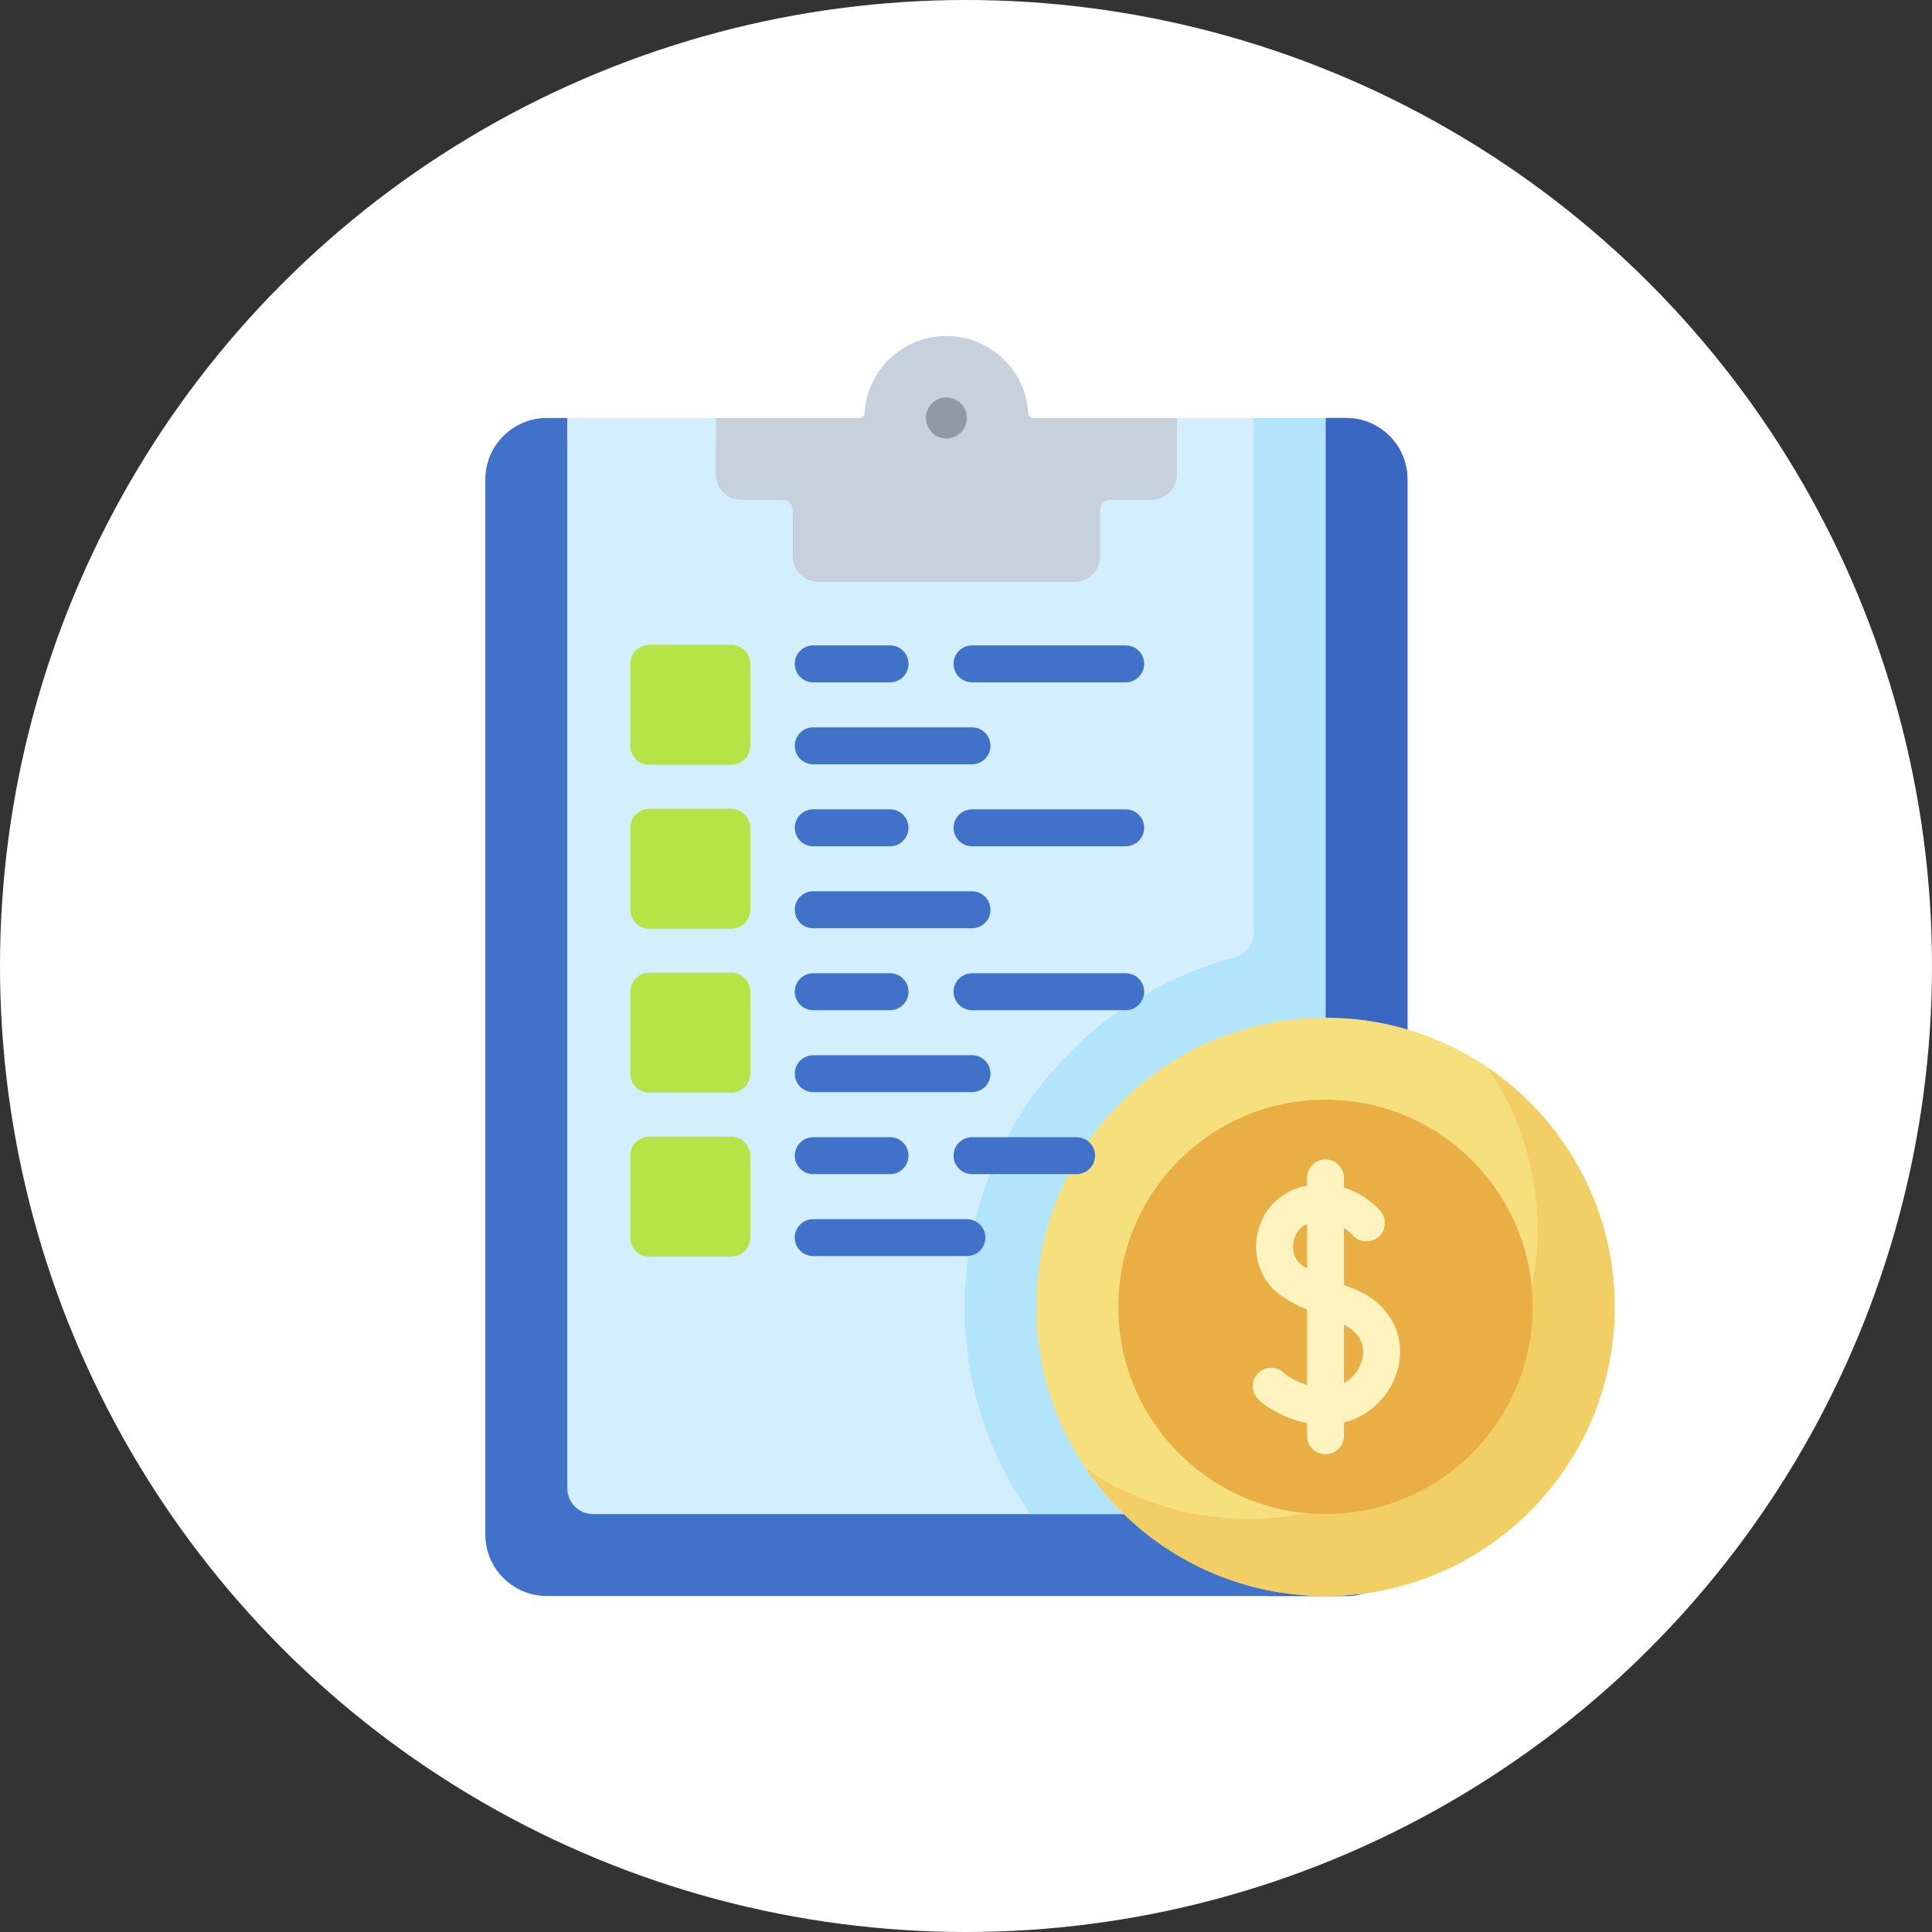
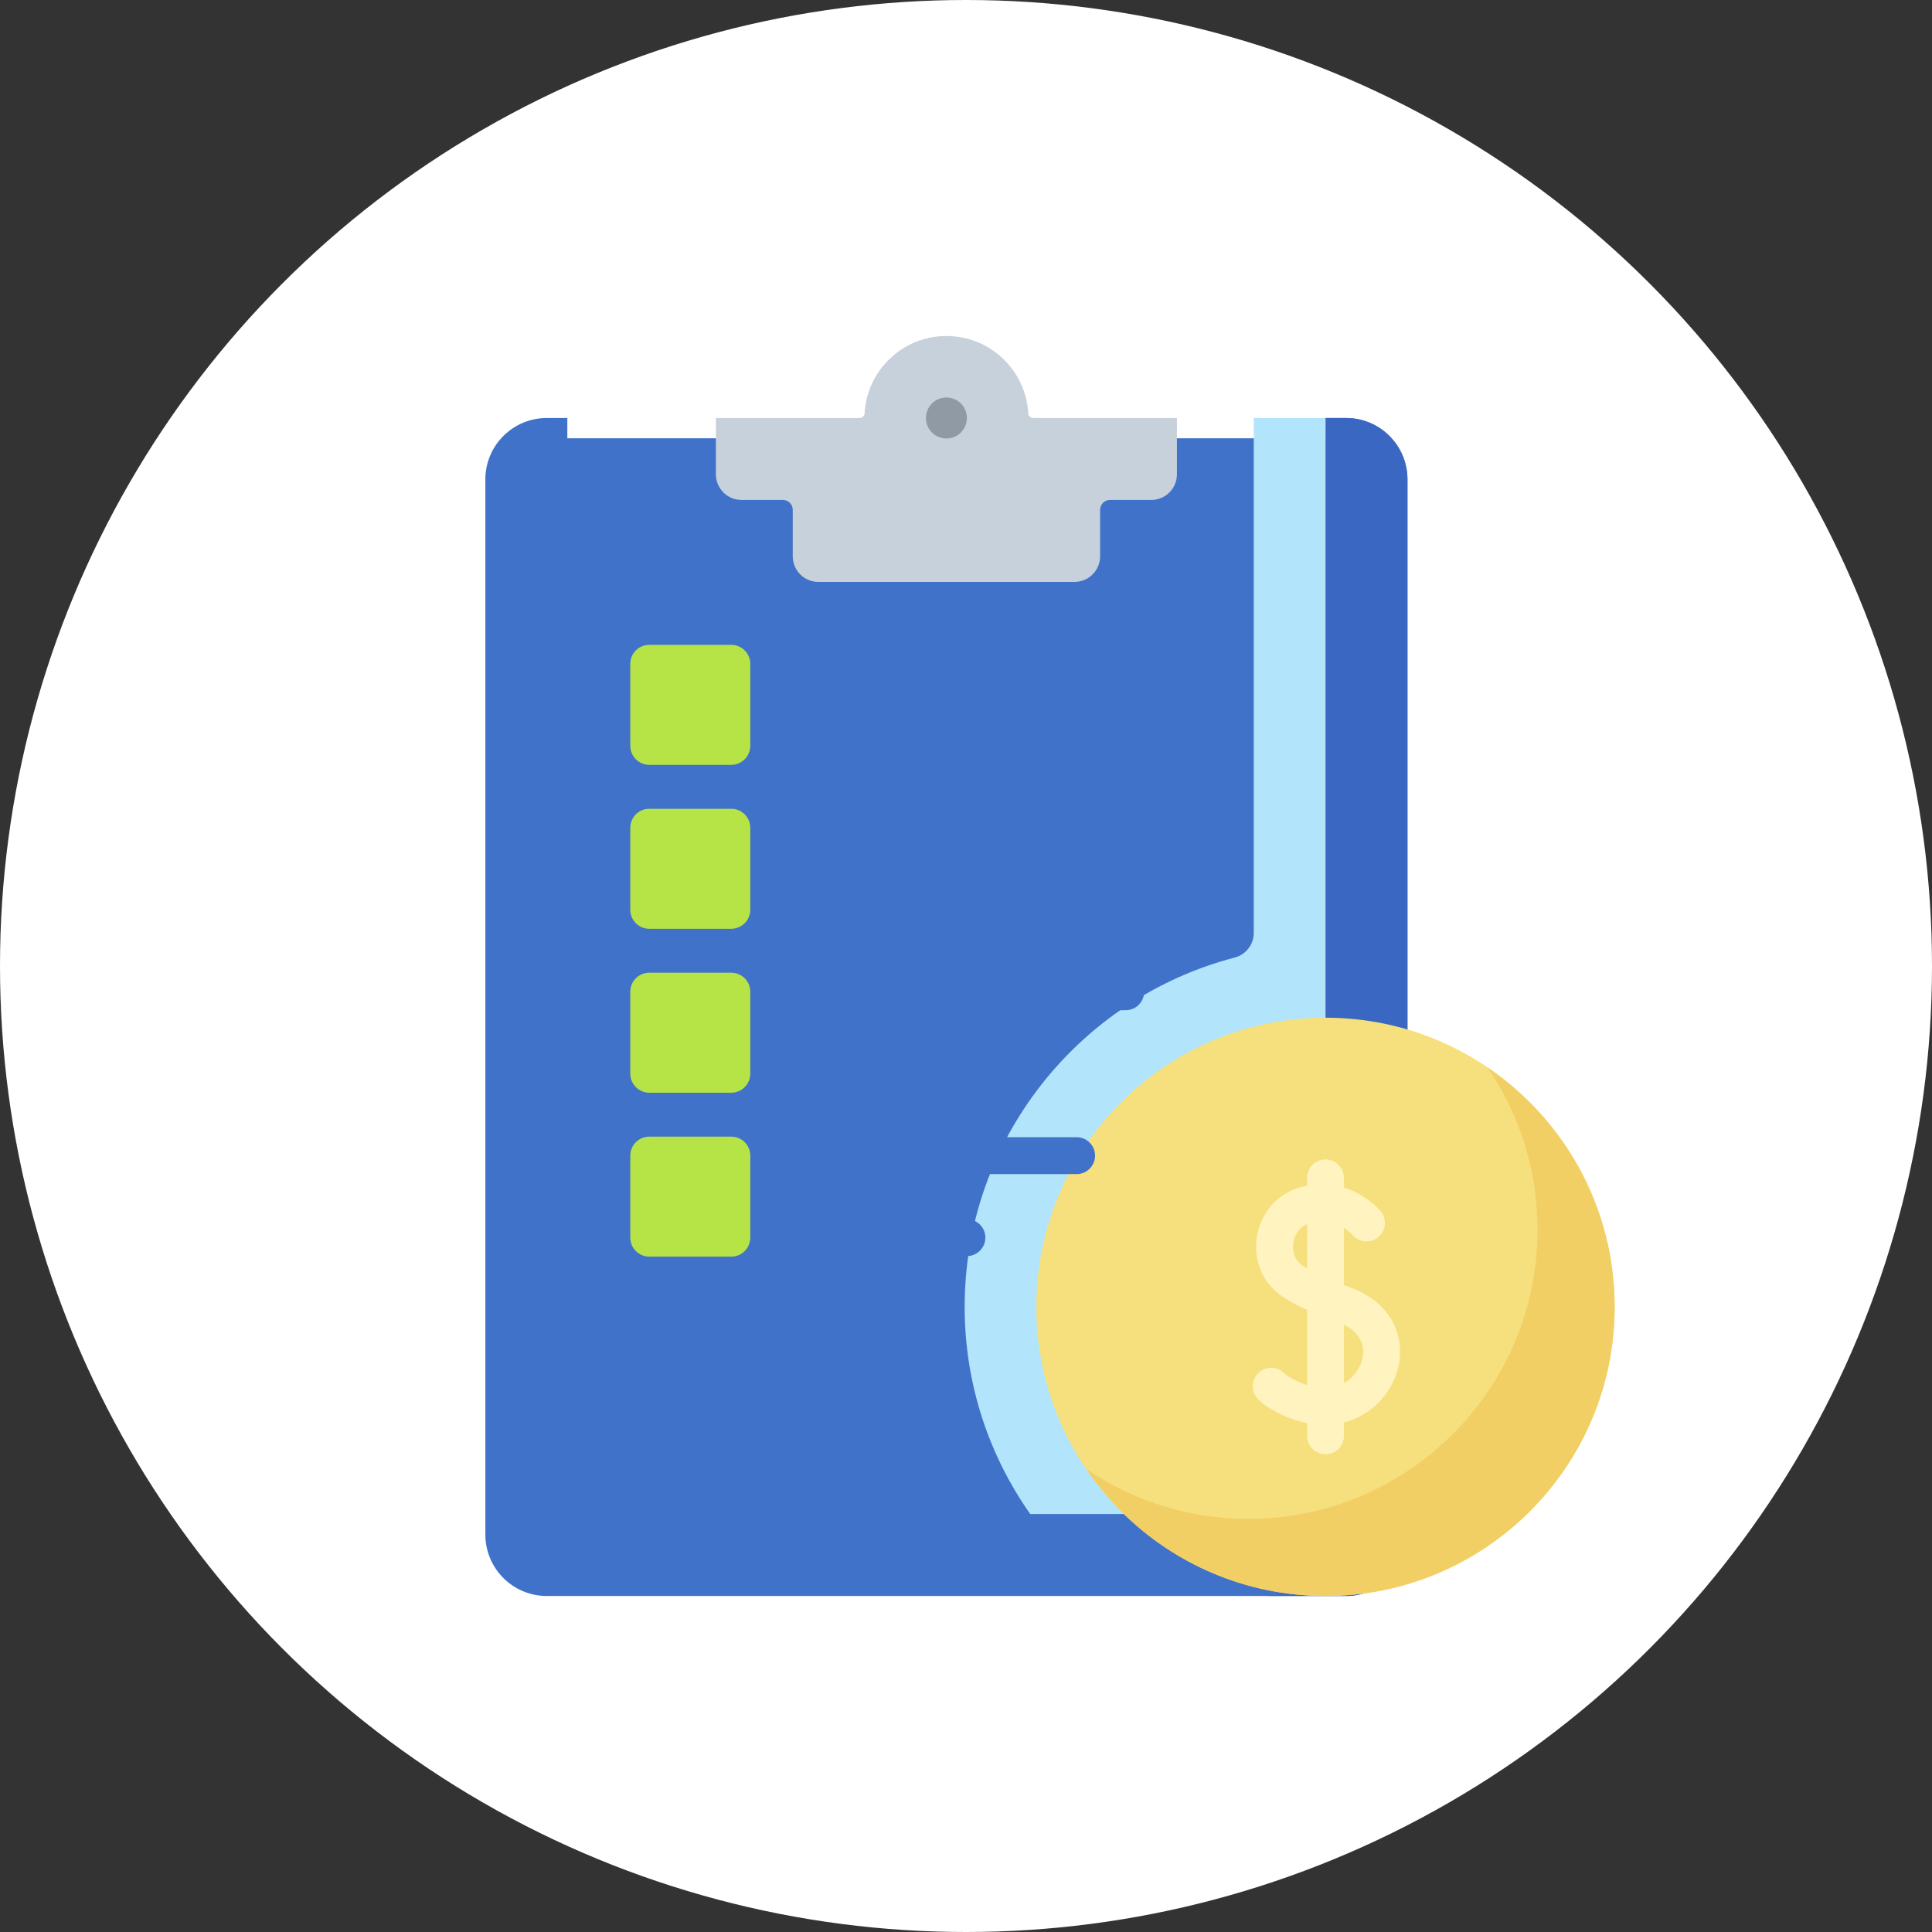
<svg xmlns="http://www.w3.org/2000/svg" width="46" height="46" viewBox="0 0 46 46" fill="none">
  <rect x="0" y="0" width="46" height="46" fill="#333333" stroke="none" />
  <circle cx="23" cy="23" r="23" fill="white" />
  <path d="M33.511 11.416V36.536C33.511 37.345 32.856 38 32.048 38H13.02C12.211 38 11.556 37.345 11.556 36.536V11.416C11.556 10.607 12.211 9.952 13.02 9.952H13.508V10.435H31.56V9.952H32.048C32.856 9.952 33.511 10.607 33.511 11.416Z" fill="#4172CA" />
  <path d="M32.047 9.952H31.56V36.536C31.56 37.345 30.904 38 30.096 38H32.047C32.856 38 33.511 37.345 33.511 36.536V11.415C33.511 10.607 32.856 9.952 32.047 9.952Z" fill="#3A67C1" />
-   <path d="M31.56 9.952V35.438C31.56 35.776 31.287 36.049 30.95 36.049H14.118C13.781 36.049 13.508 35.776 13.508 35.438V9.952H17.045V10.435H28.022V9.952H31.56Z" fill="#D3EEFD" />
  <path d="M29.852 9.952V22.211C29.852 22.488 29.664 22.73 29.395 22.8C25.702 23.762 22.968 27.126 22.968 31.116C22.968 32.95 23.546 34.651 24.529 36.048H30.95C31.287 36.048 31.56 35.776 31.56 35.439V9.952H29.852Z" fill="#B2E5FB" />
  <path d="M17.411 23.16H15.459C15.4 23.16 15.341 23.171 15.286 23.194C15.231 23.217 15.181 23.25 15.139 23.292C15.097 23.334 15.064 23.384 15.041 23.439C15.018 23.494 15.007 23.553 15.007 23.612V25.564C15.007 25.684 15.054 25.799 15.139 25.884C15.224 25.969 15.339 26.017 15.459 26.017H17.411C17.47 26.017 17.529 26.005 17.584 25.982C17.639 25.96 17.689 25.926 17.731 25.884C17.773 25.842 17.806 25.792 17.829 25.737C17.852 25.682 17.864 25.623 17.864 25.564V23.612C17.864 23.492 17.816 23.377 17.731 23.292C17.646 23.207 17.531 23.16 17.411 23.16Z" fill="#B6E446" />
  <path d="M31.56 38C35.362 38 38.444 34.918 38.444 31.116C38.444 27.314 35.362 24.231 31.56 24.231C27.758 24.231 24.675 27.314 24.675 31.116C24.675 34.918 27.758 38 31.56 38Z" fill="#F6DF7D" />
  <path d="M35.42 25.419C36.169 26.521 36.608 27.85 36.608 29.28C36.608 33.076 33.52 36.164 29.724 36.164C28.294 36.164 26.965 35.726 25.863 34.977C27.102 36.8 29.193 38 31.56 38C35.356 38 38.444 34.912 38.444 31.116C38.444 28.75 37.244 26.659 35.42 25.419Z" fill="#F2CF64" />
-   <path d="M31.56 36.048C34.284 36.048 36.492 33.84 36.492 31.116C36.492 28.392 34.284 26.183 31.56 26.183C28.835 26.183 26.627 28.392 26.627 31.116C26.627 33.84 28.835 36.048 31.56 36.048Z" fill="#EAAF44" />
  <path d="M24.599 9.952C24.569 9.952 24.541 9.94 24.519 9.92C24.497 9.9 24.484 9.872 24.482 9.842C24.426 8.815 23.575 8 22.534 8C21.493 8 20.642 8.815 20.585 9.842C20.583 9.872 20.57 9.9 20.549 9.92C20.527 9.94 20.498 9.952 20.468 9.952H17.045V11.293C17.045 11.63 17.318 11.903 17.655 11.903H18.64C18.702 11.903 18.762 11.928 18.806 11.972C18.85 12.016 18.875 12.075 18.875 12.138V13.245C18.875 13.582 19.148 13.855 19.484 13.855H25.583C25.92 13.855 26.193 13.582 26.193 13.245V12.138C26.193 12.075 26.218 12.016 26.261 11.972C26.305 11.928 26.365 11.903 26.427 11.903H27.413C27.749 11.903 28.022 11.63 28.022 11.293V9.952H24.599Z" fill="#C7D1DB" />
  <path d="M22.534 10.44C22.803 10.44 23.021 10.221 23.021 9.952C23.021 9.682 22.803 9.464 22.534 9.464C22.264 9.464 22.046 9.682 22.046 9.952C22.046 10.221 22.264 10.44 22.534 10.44Z" fill="#8F9AA5" />
  <path d="M23.144 18.197H19.362C19.12 18.197 18.923 18 18.923 17.758C18.923 17.515 19.12 17.318 19.362 17.318H23.144C23.386 17.318 23.583 17.515 23.583 17.758C23.583 18 23.386 18.197 23.144 18.197ZM26.803 16.246H23.144C22.901 16.246 22.704 16.049 22.704 15.806C22.704 15.563 22.901 15.367 23.144 15.367H26.803C27.046 15.367 27.242 15.563 27.242 15.806C27.242 16.049 27.046 16.246 26.803 16.246ZM21.192 16.246H19.362C19.12 16.246 18.923 16.049 18.923 15.806C18.923 15.563 19.12 15.367 19.362 15.367H21.192C21.435 15.367 21.631 15.563 21.631 15.806C21.631 16.049 21.435 16.246 21.192 16.246ZM23.144 22.101H19.362C19.12 22.101 18.923 21.904 18.923 21.661C18.923 21.418 19.12 21.221 19.362 21.221H23.144C23.386 21.221 23.583 21.418 23.583 21.661C23.583 21.904 23.386 22.101 23.144 22.101ZM26.803 20.149H23.144C22.901 20.149 22.704 19.952 22.704 19.709C22.704 19.467 22.901 19.27 23.144 19.27H26.803C27.046 19.27 27.242 19.467 27.242 19.709C27.242 19.952 27.046 20.149 26.803 20.149ZM21.192 20.149H19.362C19.12 20.149 18.923 19.952 18.923 19.709C18.923 19.467 19.12 19.27 19.362 19.27H21.192C21.435 19.27 21.631 19.467 21.631 19.709C21.631 19.952 21.435 20.149 21.192 20.149ZM23.144 26.003H19.362C19.12 26.003 18.923 25.807 18.923 25.564C18.923 25.321 19.12 25.125 19.362 25.125H23.144C23.386 25.125 23.583 25.321 23.583 25.564C23.583 25.807 23.386 26.003 23.144 26.003ZM26.803 24.052H23.144C22.901 24.052 22.704 23.855 22.704 23.612C22.704 23.37 22.901 23.173 23.144 23.173H26.803C27.046 23.173 27.242 23.37 27.242 23.612C27.242 23.855 27.046 24.052 26.803 24.052ZM21.192 24.052H19.362C19.12 24.052 18.923 23.855 18.923 23.612C18.923 23.37 19.12 23.173 19.362 23.173H21.192C21.435 23.173 21.631 23.37 21.631 23.612C21.631 23.855 21.435 24.052 21.192 24.052Z" fill="#4172CA" />
  <path d="M17.411 15.354H15.459C15.4 15.354 15.341 15.365 15.286 15.388C15.231 15.411 15.181 15.444 15.139 15.486C15.097 15.528 15.064 15.578 15.041 15.633C15.018 15.688 15.007 15.747 15.007 15.806V17.758C15.007 17.878 15.054 17.993 15.139 18.078C15.224 18.163 15.339 18.211 15.459 18.211H17.411C17.47 18.211 17.529 18.199 17.584 18.176C17.639 18.153 17.689 18.12 17.731 18.078C17.773 18.036 17.806 17.986 17.829 17.931C17.852 17.876 17.864 17.817 17.864 17.758V15.806C17.864 15.686 17.816 15.571 17.731 15.486C17.646 15.401 17.531 15.354 17.411 15.354ZM17.411 19.257H15.459C15.4 19.257 15.341 19.268 15.286 19.291C15.231 19.314 15.181 19.347 15.139 19.389C15.097 19.431 15.064 19.481 15.041 19.536C15.018 19.591 15.007 19.65 15.007 19.709V21.661C15.007 21.781 15.054 21.896 15.139 21.981C15.224 22.066 15.339 22.114 15.459 22.114H17.411C17.47 22.114 17.529 22.102 17.584 22.079C17.639 22.056 17.689 22.023 17.731 21.981C17.773 21.939 17.806 21.889 17.829 21.834C17.852 21.779 17.864 21.72 17.864 21.661V19.709C17.864 19.589 17.816 19.474 17.731 19.389C17.646 19.304 17.531 19.257 17.411 19.257ZM17.411 27.063H15.459C15.4 27.063 15.341 27.075 15.286 27.097C15.231 27.12 15.181 27.153 15.139 27.195C15.097 27.238 15.064 27.287 15.041 27.342C15.018 27.397 15.007 27.456 15.007 27.516V29.467C15.007 29.587 15.054 29.703 15.139 29.787C15.224 29.872 15.339 29.92 15.459 29.92H17.411C17.47 29.92 17.529 29.908 17.584 29.886C17.639 29.863 17.689 29.829 17.731 29.787C17.773 29.745 17.806 29.695 17.829 29.64C17.852 29.586 17.864 29.527 17.864 29.467V27.516C17.864 27.396 17.816 27.28 17.731 27.195C17.646 27.111 17.531 27.063 17.411 27.063Z" fill="#B6E446" />
  <path d="M23.022 29.907H19.362C19.12 29.907 18.923 29.71 18.923 29.467C18.923 29.224 19.12 29.028 19.362 29.028H23.022C23.264 29.028 23.461 29.224 23.461 29.467C23.461 29.71 23.264 29.907 23.022 29.907ZM25.633 27.955H23.144C22.901 27.955 22.704 27.758 22.704 27.516C22.704 27.273 22.901 27.076 23.144 27.076H25.633C25.75 27.076 25.861 27.122 25.944 27.205C26.026 27.287 26.073 27.399 26.073 27.516C26.073 27.632 26.026 27.744 25.944 27.826C25.861 27.909 25.75 27.955 25.633 27.955ZM21.192 27.955H19.362C19.12 27.955 18.923 27.758 18.923 27.516C18.923 27.273 19.12 27.076 19.362 27.076H21.192C21.435 27.076 21.631 27.273 21.631 27.516C21.631 27.758 21.435 27.955 21.192 27.955Z" fill="#4172CA" />
  <path d="M32.21 30.677C32.14 30.65 32.069 30.623 31.999 30.596V29.236C32.12 29.314 32.191 29.393 32.2 29.403C32.275 29.491 32.382 29.546 32.497 29.556C32.612 29.566 32.727 29.529 32.816 29.456C32.905 29.382 32.961 29.276 32.972 29.16C32.983 29.046 32.949 28.931 32.876 28.841C32.856 28.817 32.539 28.441 31.999 28.274V28.045C31.999 27.802 31.802 27.605 31.56 27.605C31.317 27.605 31.12 27.802 31.12 28.045V28.229C31.087 28.235 31.054 28.242 31.02 28.251C30.462 28.39 30.058 28.809 29.94 29.372C29.825 29.915 30.018 30.474 30.431 30.794C30.62 30.941 30.845 31.064 31.12 31.186V32.977C30.872 32.898 30.655 32.772 30.576 32.694C30.535 32.653 30.487 32.621 30.433 32.599C30.38 32.577 30.323 32.566 30.265 32.566C30.207 32.566 30.15 32.578 30.097 32.6C30.044 32.623 29.995 32.655 29.955 32.697C29.914 32.737 29.882 32.786 29.86 32.84C29.838 32.893 29.827 32.95 29.828 33.008C29.828 33.066 29.839 33.123 29.862 33.176C29.884 33.229 29.917 33.277 29.958 33.318C30.192 33.55 30.648 33.788 31.12 33.883V34.186C31.12 34.428 31.317 34.625 31.56 34.625C31.802 34.625 31.999 34.428 31.999 34.186V33.869C32.726 33.683 33.197 33.08 33.307 32.482C33.452 31.694 33.021 30.986 32.21 30.677ZM30.97 30.1C30.821 29.984 30.754 29.77 30.8 29.553C30.82 29.459 30.889 29.248 31.12 29.143V30.201C31.068 30.17 31.018 30.137 30.97 30.1ZM32.443 32.323C32.4 32.557 32.243 32.792 31.999 32.928V31.543C32.343 31.709 32.504 31.988 32.443 32.323Z" fill="#FFF3BF" />
</svg>